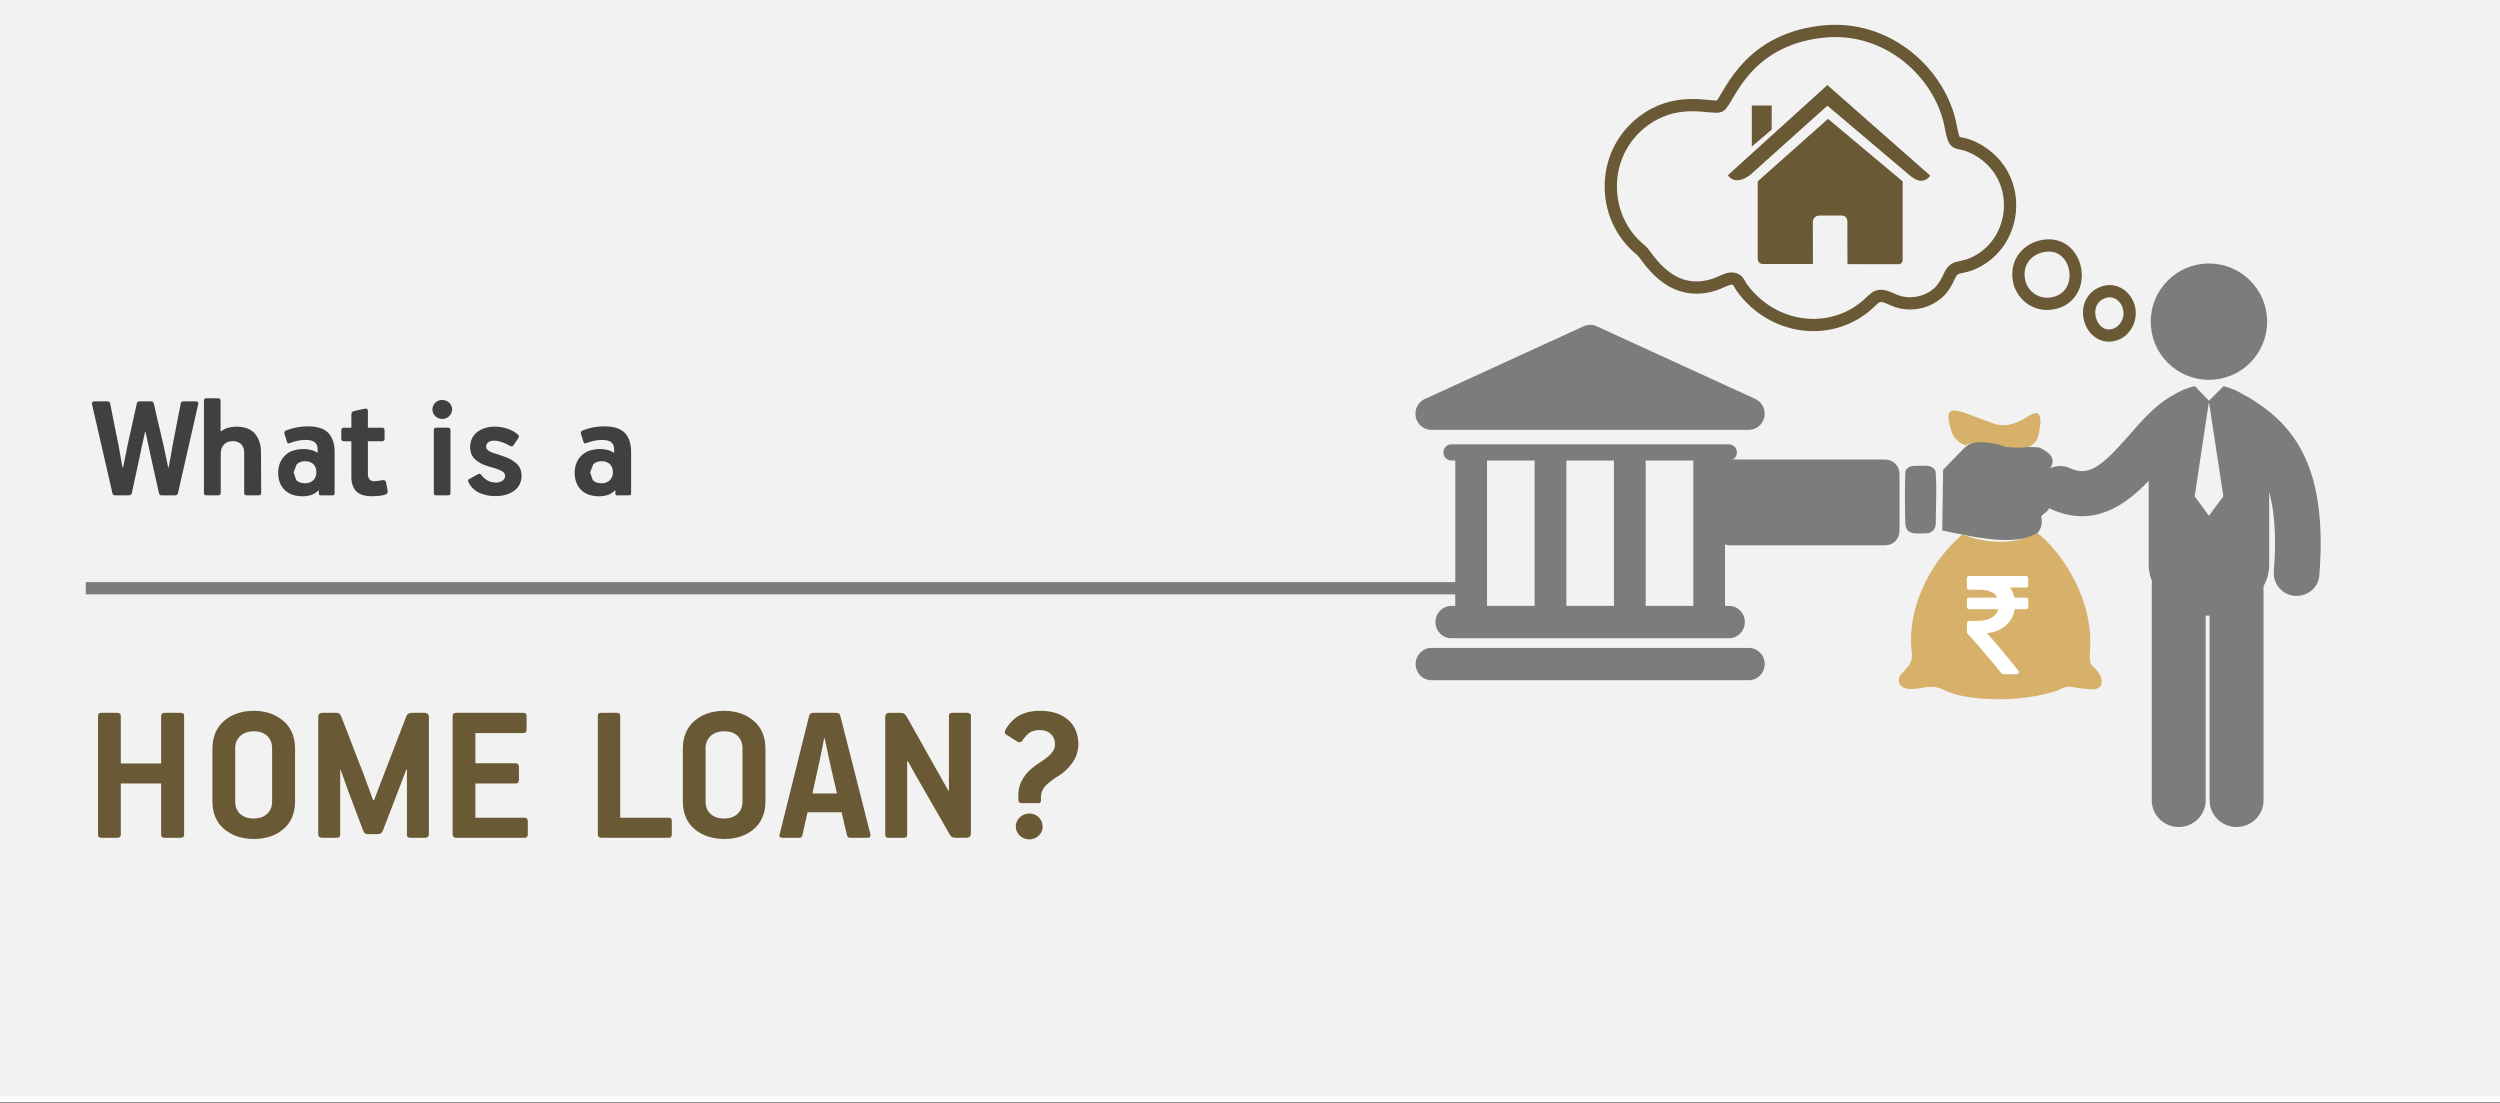
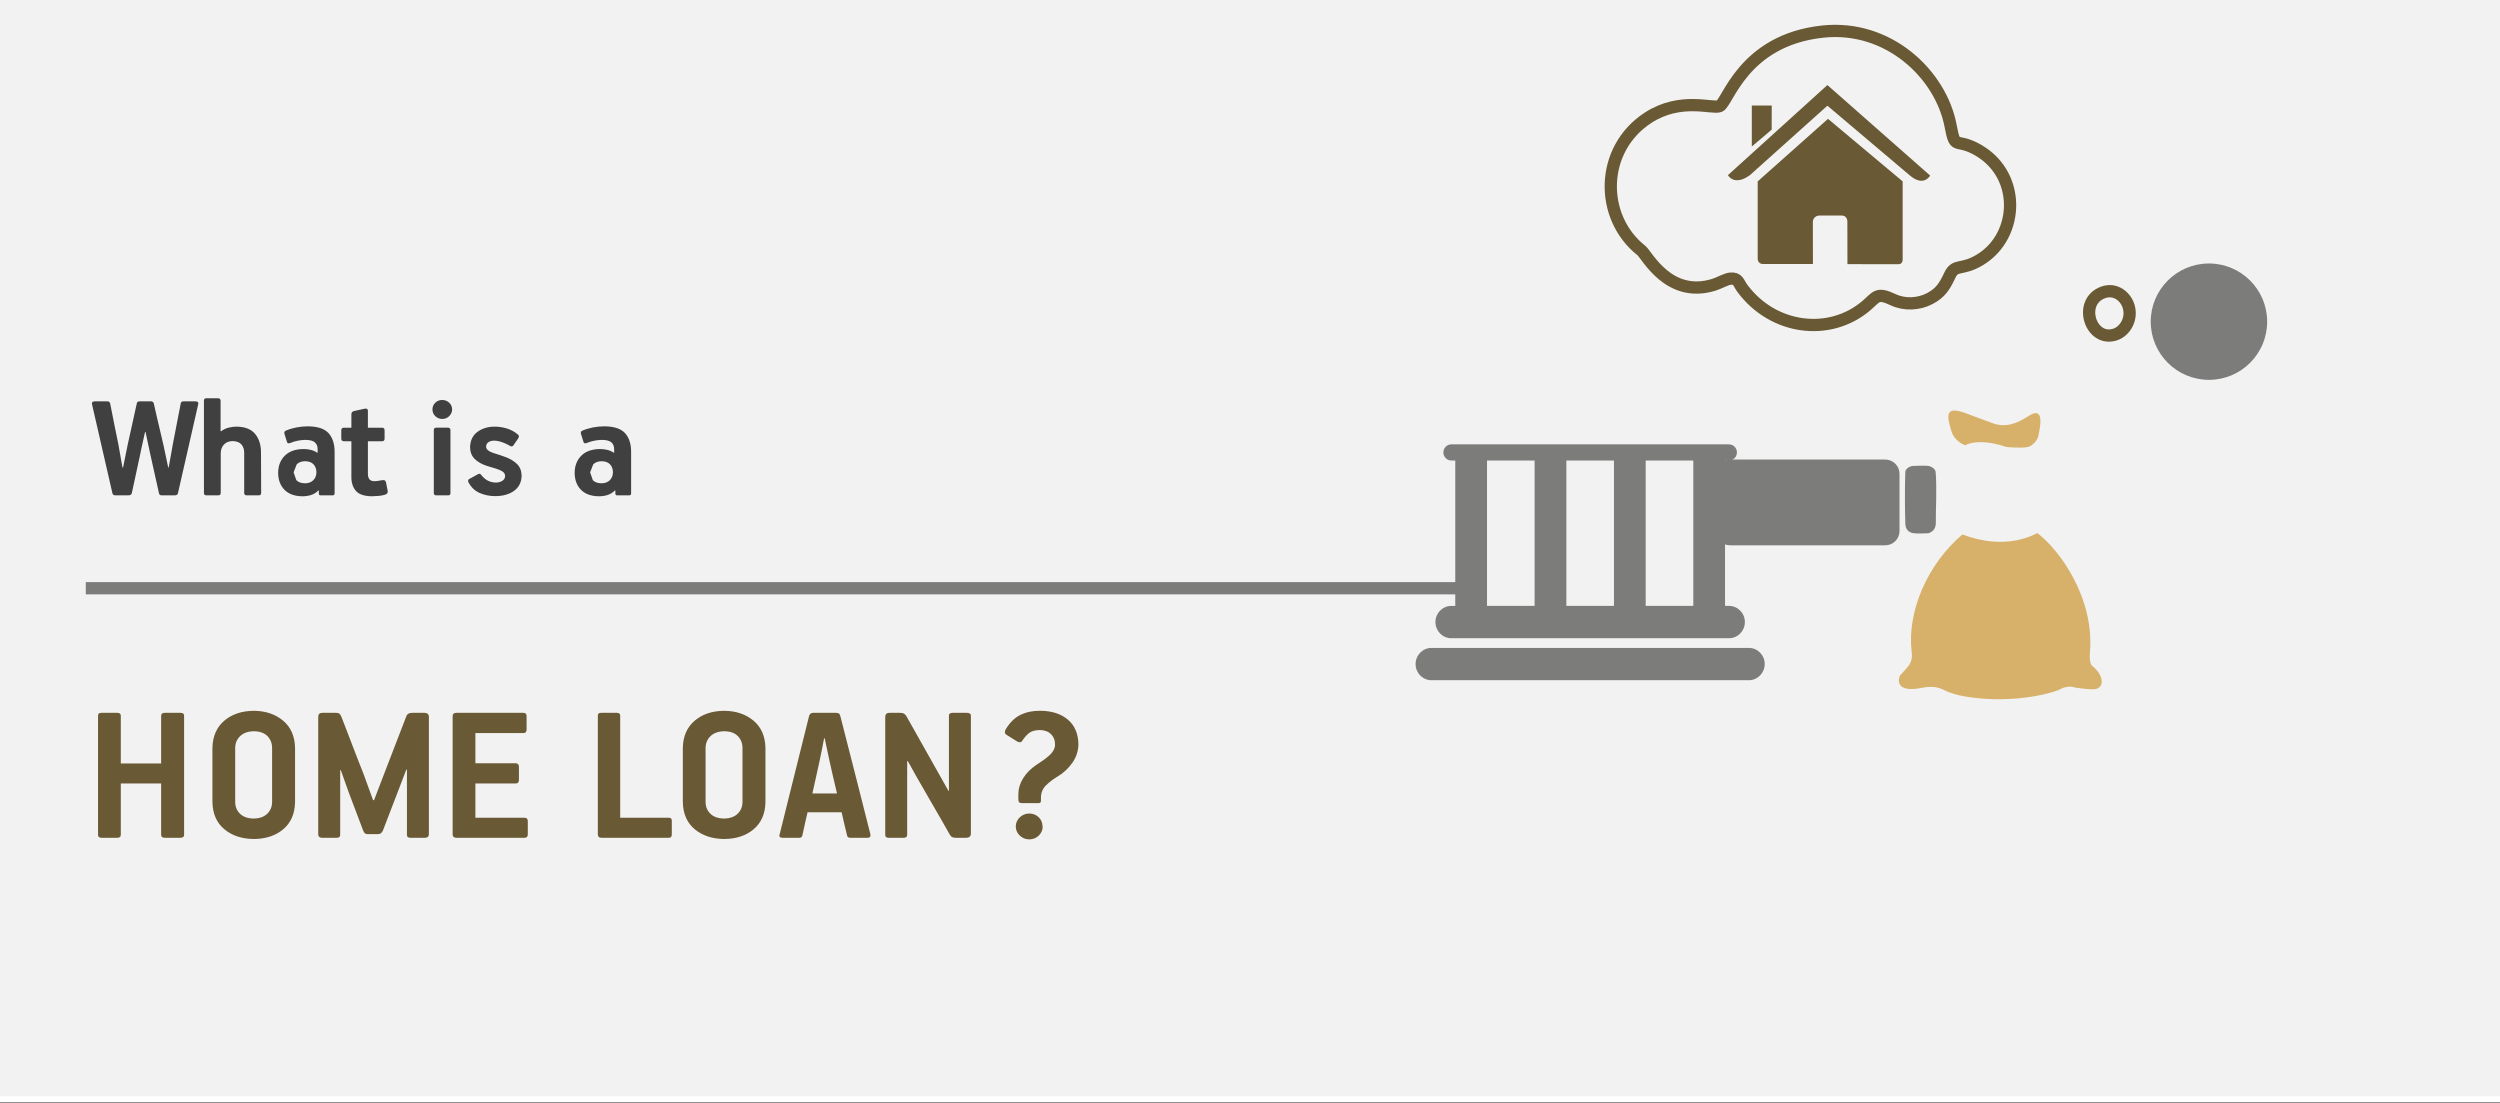
<svg xmlns="http://www.w3.org/2000/svg" width="408" height="180" overflow="hidden">
  <rect width="100%" height="100%" fill="#333333" stroke="none" />
  <defs>
    <clipPath id="clip0">
      <path d="M0 0 408 0 408 180 0 180Z" fill-rule="evenodd" clip-rule="evenodd" />
    </clipPath>
    <clipPath id="clip1">
      <path d="M231 53 289 53 289 111 231 111Z" fill-rule="evenodd" clip-rule="evenodd" />
    </clipPath>
    <clipPath id="clip2">
      <path d="M231 53 289 53 289 111 231 111Z" fill-rule="evenodd" clip-rule="evenodd" />
    </clipPath>
    <clipPath id="clip3">
      <path d="M231 53 289 53 289 111 231 111Z" fill-rule="evenodd" clip-rule="evenodd" />
    </clipPath>
    <clipPath id="clip4">
      <path d="M281 12 315 12 315 46 281 46Z" fill-rule="evenodd" clip-rule="evenodd" />
    </clipPath>
    <clipPath id="clip5">
      <path d="M281 12 315 12 315 46 281 46Z" fill-rule="evenodd" clip-rule="evenodd" />
    </clipPath>
    <clipPath id="clip6">
      <path d="M281 12 315 12 315 46 281 46Z" fill-rule="evenodd" clip-rule="evenodd" />
    </clipPath>
  </defs>
  <g clip-path="url(#clip0)">
    <rect x="0" y="0" width="408" height="179.916" fill="#FFFFFF" transform="scale(1 1)" />
    <rect x="0" y="0" width="408" height="179.916" fill="#F2F2F2" transform="matrix(1 0 -0 1 0 -1)" />
    <path d="M151.972 16.761C152.581 16.773 153.091 16.972 153.502 17.36 153.914 17.748 154.127 18.253 154.144 18.877L154.175 18.877C154.161 19.456 153.95 19.948 153.542 20.354 153.134 20.76 152.611 20.972 151.973 20.99 151.363 20.974 150.848 20.767 150.428 20.367 150.007 19.967 149.788 19.47 149.77 18.877 149.788 18.283 150.007 17.786 150.428 17.386 150.848 16.986 151.363 16.778 151.972 16.761ZM118.492 4.499C118.363 5.158 118.235 5.814 118.11 6.466 117.984 7.117 117.848 7.773 117.702 8.432L116.584 13.49 120.598 13.49C120.397 12.625 120.19 11.744 119.977 10.846 119.764 9.948 119.565 9.066 119.38 8.201L118.591 4.499ZM102.213 3.338C101.235 3.357 100.482 3.624 99.953 4.139 99.424 4.655 99.157 5.302 99.151 6.082L99.151 14.878C99.156 15.656 99.418 16.299 99.937 16.804 100.456 17.31 101.204 17.572 102.18 17.589 103.111 17.573 103.841 17.316 104.369 16.816 104.897 16.317 105.166 15.671 105.176 14.878L105.176 6.082C105.174 5.302 104.923 4.655 104.423 4.139 103.923 3.624 103.186 3.357 102.213 3.338ZM25.445 3.338C24.467 3.357 23.714 3.624 23.185 4.139 22.656 4.655 22.389 5.302 22.383 6.082L22.383 14.878C22.387 15.656 22.649 16.299 23.169 16.804 23.688 17.31 24.436 17.572 25.412 17.589 26.343 17.573 27.073 17.316 27.601 16.816 28.129 16.317 28.398 15.671 28.407 14.878L28.407 6.082C28.405 5.302 28.154 4.655 27.654 4.139 27.154 3.624 26.418 3.357 25.445 3.338ZM129.225 0.334 130.868 0.334C131.156 0.332 131.378 0.377 131.534 0.47 131.69 0.563 131.83 0.716 131.953 0.928L138.8 13.091 138.866 13.025 138.866 0.829C138.865 0.649 138.916 0.521 139.018 0.445 139.12 0.369 139.277 0.332 139.49 0.334L141.824 0.334C142.008 0.332 142.157 0.369 142.271 0.445 142.386 0.521 142.445 0.649 142.448 0.829L142.448 20.032C142.441 20.292 142.364 20.474 142.218 20.577 142.071 20.68 141.896 20.73 141.692 20.726L140.049 20.726C139.806 20.733 139.602 20.702 139.437 20.635 139.272 20.567 139.125 20.421 138.997 20.197 138.676 19.616 138.204 18.785 137.58 17.704 136.957 16.623 136.284 15.459 135.561 14.21 134.839 12.962 134.168 11.796 133.549 10.711 132.93 9.626 132.463 8.789 132.15 8.199L132.051 8.233 132.051 20.197C132.051 20.392 132.002 20.53 131.904 20.61 131.805 20.69 131.657 20.728 131.46 20.726L129.061 20.726C128.864 20.728 128.716 20.691 128.617 20.614 128.519 20.538 128.469 20.41 128.469 20.23L128.469 1.094C128.464 0.831 128.516 0.638 128.625 0.515 128.735 0.393 128.935 0.332 129.225 0.334ZM116.716 0.334 120.433 0.334C120.585 0.328 120.725 0.355 120.853 0.416 120.98 0.477 121.071 0.604 121.124 0.796 121.947 4.004 122.769 7.216 123.588 10.432 124.407 13.648 125.22 16.858 126.026 20.064 126.054 20.136 126.065 20.224 126.059 20.329 126.062 20.432 126.032 20.523 125.969 20.602 125.906 20.68 125.793 20.722 125.631 20.726L122.769 20.726C122.622 20.727 122.505 20.7 122.42 20.643 122.334 20.587 122.275 20.493 122.243 20.362 122.093 19.718 121.94 19.08 121.786 18.449 121.632 17.817 121.488 17.188 121.354 16.56L115.794 16.56C115.717 16.886 115.591 17.433 115.416 18.201 115.24 18.969 115.081 19.689 114.939 20.362 114.905 20.507 114.841 20.605 114.75 20.655 114.658 20.706 114.545 20.729 114.412 20.726L111.715 20.726C111.358 20.72 111.183 20.599 111.188 20.362 111.189 20.314 111.196 20.27 111.209 20.23 111.222 20.19 111.237 20.146 111.254 20.098L116.057 0.796C116.105 0.661 116.182 0.551 116.288 0.466 116.393 0.38 116.536 0.336 116.716 0.334ZM82.126 0.334 84.656 0.334C84.838 0.332 84.976 0.368 85.071 0.441 85.166 0.514 85.214 0.632 85.215 0.796L85.215 17.457 93.144 17.457C93.308 17.455 93.432 17.492 93.514 17.569 93.596 17.645 93.638 17.773 93.638 17.952L93.638 20.164C93.64 20.347 93.603 20.486 93.526 20.581 93.451 20.677 93.323 20.725 93.144 20.726L82.126 20.726C81.759 20.72 81.573 20.533 81.567 20.164L81.567 0.829C81.564 0.65 81.603 0.522 81.686 0.445 81.769 0.369 81.916 0.332 82.126 0.334ZM58.461 0.334 69.413 0.334C69.579 0.332 69.708 0.376 69.8 0.466 69.892 0.555 69.938 0.698 69.94 0.895L69.94 3.041C69.942 3.224 69.904 3.369 69.825 3.474 69.745 3.579 69.608 3.633 69.413 3.635L61.583 3.635 61.583 8.565 68.13 8.565C68.326 8.567 68.469 8.62 68.558 8.726 68.647 8.831 68.691 8.975 68.689 9.159L68.689 11.272C68.69 11.456 68.648 11.6 68.562 11.705 68.476 11.811 68.343 11.864 68.163 11.866L61.583 11.866 61.583 17.457 69.611 17.457C69.776 17.456 69.905 17.5 69.997 17.589 70.089 17.679 70.136 17.822 70.137 18.018L70.137 20.164C70.143 20.533 69.967 20.72 69.611 20.726L58.461 20.726C58.278 20.725 58.134 20.677 58.029 20.581 57.925 20.486 57.871 20.347 57.869 20.164L57.869 0.895C57.869 0.526 58.066 0.339 58.461 0.334ZM36.626 0.334 38.663 0.334C38.919 0.322 39.122 0.345 39.271 0.404 39.42 0.462 39.557 0.626 39.682 0.895 39.801 1.192 40.028 1.776 40.363 2.648 40.698 3.52 41.069 4.486 41.476 5.547 41.883 6.608 42.254 7.57 42.589 8.434 42.924 9.297 43.151 9.869 43.27 10.149L44.882 14.578 45.047 14.578 46.758 10.116 50.313 0.895C50.395 0.684 50.519 0.537 50.687 0.453 50.855 0.37 51.07 0.33 51.332 0.334L53.271 0.334C53.502 0.334 53.68 0.391 53.805 0.503 53.929 0.615 53.992 0.779 53.994 0.994L53.994 20.164C53.99 20.346 53.931 20.485 53.817 20.581 53.703 20.677 53.554 20.725 53.37 20.726L50.971 20.726C50.789 20.728 50.651 20.691 50.556 20.614 50.461 20.538 50.412 20.41 50.412 20.23L50.412 9.621 50.313 9.588 48.898 13.289 46.495 19.536C46.417 19.705 46.318 19.846 46.199 19.957 46.08 20.069 45.915 20.127 45.705 20.131L44.191 20.131C43.981 20.141 43.809 20.12 43.673 20.069 43.537 20.017 43.414 19.872 43.303 19.635L40.966 13.455 39.616 9.687 39.518 9.687 39.518 20.23C39.518 20.41 39.468 20.538 39.37 20.614 39.271 20.691 39.123 20.728 38.926 20.726L36.527 20.726C36.344 20.725 36.2 20.677 36.096 20.581 35.991 20.485 35.938 20.346 35.935 20.164L35.935 0.994C35.934 0.779 35.987 0.615 36.096 0.503 36.205 0.391 36.381 0.334 36.626 0.334ZM0.559 0.334 3.089 0.334C3.288 0.332 3.441 0.368 3.55 0.441 3.658 0.514 3.713 0.632 3.714 0.796L3.714 8.598 10.298 8.598 10.298 0.829C10.299 0.65 10.354 0.522 10.462 0.445 10.571 0.369 10.724 0.332 10.922 0.334L13.42 0.334C13.619 0.332 13.772 0.368 13.88 0.441 13.988 0.514 14.043 0.632 14.045 0.796L14.045 20.23C14.043 20.41 13.988 20.538 13.88 20.614 13.772 20.691 13.619 20.728 13.42 20.726L10.922 20.726C10.724 20.728 10.571 20.691 10.462 20.614 10.354 20.538 10.299 20.41 10.298 20.23L10.298 11.866 3.714 11.866 3.714 20.23C3.712 20.41 3.658 20.538 3.554 20.614 3.449 20.691 3.305 20.728 3.122 20.726L0.592 20.726C0.395 20.728 0.247 20.691 0.148 20.614 0.05 20.538 0 20.41 0 20.23L0 0.829C-0.001 0.65 0.043 0.522 0.132 0.445 0.221 0.369 0.363 0.332 0.559 0.334ZM102.18 0.003C104.102 0.017 105.695 0.55 106.958 1.601 108.221 2.651 108.876 4.134 108.922 6.049L108.922 14.911C108.883 16.796 108.246 18.265 107.011 19.318 105.776 20.372 104.177 20.907 102.213 20.924 100.26 20.911 98.653 20.384 97.393 19.343 96.133 18.302 95.481 16.825 95.437 14.911L95.437 6.049C95.477 4.163 96.12 2.689 97.365 1.625 98.609 0.562 100.214 0.021 102.18 0.003ZM25.412 0.003C27.334 0.017 28.927 0.55 30.19 1.601 31.453 2.651 32.108 4.134 32.154 6.049L32.154 14.911C32.115 16.796 31.478 18.265 30.243 19.318 29.008 20.372 27.409 20.907 25.445 20.924 23.492 20.911 21.885 20.384 20.625 19.343 19.365 18.302 18.713 16.825 18.669 14.911L18.669 6.049C18.709 4.163 19.352 2.689 20.596 1.625 21.841 0.562 23.446 0.021 25.412 0.003ZM153.782 0.001C155.639 0.011 157.132 0.487 158.261 1.431 159.389 2.374 159.969 3.727 160 5.488 159.967 6.624 159.622 7.642 158.968 8.542 158.313 9.442 157.55 10.154 156.677 10.678 155.899 11.142 155.243 11.636 154.711 12.162 154.179 12.687 153.903 13.339 153.881 14.116L153.881 14.745C153.879 14.845 153.842 14.925 153.77 14.984 153.698 15.043 153.603 15.073 153.486 15.075L150.854 15.075C150.61 15.081 150.439 15.036 150.34 14.943 150.24 14.849 150.192 14.673 150.196 14.414L150.196 13.554C150.205 12.681 150.466 11.833 150.977 11.009 151.488 10.185 152.193 9.469 153.091 8.86 153.921 8.341 154.63 7.826 155.217 7.315 155.805 6.804 156.127 6.239 156.184 5.621 156.204 4.881 155.99 4.286 155.542 3.835 155.094 3.385 154.485 3.154 153.716 3.141 152.905 3.153 152.298 3.328 151.894 3.666 151.491 4.004 151.122 4.435 150.788 4.959 150.703 5.074 150.593 5.134 150.459 5.141 150.325 5.148 150.182 5.11 150.031 5.026L148.287 3.935C148.11 3.819 148.013 3.687 147.996 3.538 147.978 3.389 148.021 3.224 148.123 3.042 148.797 1.918 149.604 1.125 150.545 0.666 151.486 0.207 152.565-0.015 153.782 0.001Z" fill="#695934" fill-rule="evenodd" transform="matrix(1 0 -0 1 16 116)" />
    <path d="M83.18 10.27C82.599 10.28 82.143 10.452 81.812 10.786L81.306 12.086 81.746 13.354C82.044 13.69 82.522 13.864 83.18 13.876 83.749 13.865 84.198 13.694 84.527 13.364 84.855 13.033 85.023 12.607 85.03 12.087 85.031 11.565 84.879 11.134 84.574 10.796 84.269 10.457 83.804 10.282 83.18 10.27ZM34.789 10.27C34.208 10.28 33.752 10.452 33.421 10.786L32.915 12.086 33.355 13.354C33.654 13.69 34.132 13.864 34.789 13.876 35.359 13.865 35.807 13.694 36.136 13.364 36.465 13.033 36.632 12.607 36.639 12.087 36.64 11.565 36.488 11.134 36.183 10.796 35.878 10.457 35.413 10.282 34.789 10.27ZM56.17 4.798 58.116 4.798C58.231 4.797 58.325 4.829 58.4 4.894 58.474 4.959 58.512 5.059 58.515 5.195L58.515 15.443C58.515 15.591 58.484 15.694 58.422 15.754 58.359 15.814 58.266 15.843 58.141 15.841L56.195 15.841C56.069 15.841 55.971 15.81 55.902 15.748 55.832 15.686 55.797 15.593 55.796 15.468L55.796 5.195C55.796 5.07 55.827 4.973 55.889 4.903 55.952 4.834 56.045 4.799 56.17 4.798ZM65.734 4.627C66.376 4.622 67.042 4.724 67.733 4.934 68.424 5.144 69.04 5.488 69.58 5.968 69.663 6.056 69.696 6.153 69.68 6.257 69.663 6.361 69.622 6.463 69.555 6.564L68.757 7.733C68.719 7.771 68.676 7.801 68.629 7.823 68.582 7.846 68.533 7.857 68.482 7.857 68.394 7.851 68.284 7.808 68.152 7.727 68.02 7.646 67.872 7.565 67.709 7.484 67.335 7.308 66.977 7.169 66.635 7.067 66.292 6.966 65.959 6.914 65.635 6.912 65.263 6.913 64.956 6.997 64.713 7.164 64.469 7.33 64.343 7.57 64.334 7.882 64.333 8.105 64.429 8.301 64.622 8.47 64.815 8.64 65.111 8.792 65.509 8.927 66.18 9.123 66.868 9.354 67.574 9.618 68.279 9.882 68.876 10.248 69.365 10.717 69.853 11.186 70.108 11.825 70.129 12.635 70.1 13.71 69.69 14.532 68.897 15.102 68.104 15.673 67.1 15.961 65.884 15.966 64.999 15.978 64.153 15.817 63.346 15.481 62.54 15.146 61.913 14.562 61.465 13.73 61.412 13.628 61.388 13.528 61.394 13.428 61.399 13.329 61.456 13.248 61.565 13.183L62.962 12.411C63.095 12.336 63.204 12.306 63.287 12.321 63.37 12.336 63.453 12.399 63.536 12.511 63.871 12.933 64.237 13.246 64.635 13.45 65.032 13.655 65.474 13.756 65.96 13.755 66.316 13.754 66.647 13.663 66.95 13.485 67.254 13.306 67.415 13.047 67.435 12.71 67.432 12.43 67.33 12.206 67.128 12.038 66.926 11.87 66.637 11.721 66.26 11.59 66.017 11.504 65.74 11.415 65.428 11.326 65.117 11.236 64.802 11.142 64.484 11.043 63.66 10.778 62.995 10.405 62.492 9.923 61.988 9.441 61.729 8.794 61.715 7.982 61.75 6.874 62.154 6.038 62.928 5.474 63.703 4.911 64.638 4.628 65.734 4.627ZM83.655 4.575 83.655 4.577C85.256 4.59 86.386 4.974 87.044 5.729 87.703 6.485 88.021 7.535 87.999 8.879L87.999 15.494C87.999 15.617 87.974 15.706 87.921 15.761 87.869 15.816 87.787 15.843 87.675 15.842L85.704 15.842C85.525 15.841 85.433 15.742 85.428 15.544L85.428 15.047 85.353 15.047C84.976 15.413 84.563 15.664 84.114 15.799 83.665 15.935 83.195 15.999 82.706 15.992 81.45 15.974 80.484 15.618 79.808 14.926 79.133 14.233 78.792 13.312 78.784 12.162 78.79 11.042 79.141 10.122 79.84 9.401 80.538 8.679 81.552 8.306 82.881 8.281 83.23 8.277 83.612 8.317 84.026 8.403 84.441 8.488 84.817 8.647 85.153 8.878L85.228 8.878 85.228 8.331C85.24 7.864 85.098 7.492 84.8 7.215 84.503 6.938 83.98 6.796 83.23 6.789 82.869 6.79 82.468 6.832 82.025 6.916 81.583 7.001 81.169 7.124 80.783 7.286 80.611 7.349 80.486 7.367 80.405 7.342 80.324 7.318 80.267 7.249 80.233 7.137L79.808 5.794C79.783 5.68 79.784 5.579 79.815 5.489 79.845 5.4 79.909 5.336 80.008 5.297 80.515 5.071 81.082 4.895 81.71 4.768 82.338 4.642 82.986 4.577 83.655 4.575ZM35.264 4.575 35.264 4.577C36.865 4.59 37.995 4.974 38.654 5.729 39.312 6.485 39.63 7.535 39.608 8.879L39.608 15.494C39.609 15.617 39.583 15.706 39.53 15.761 39.478 15.816 39.396 15.843 39.284 15.842L37.313 15.842C37.134 15.841 37.043 15.742 37.037 15.544L37.037 15.047 36.962 15.047C36.585 15.413 36.172 15.664 35.723 15.799 35.274 15.935 34.805 15.999 34.315 15.992 33.059 15.974 32.093 15.618 31.418 14.926 30.742 14.233 30.401 13.312 30.394 12.162 30.399 11.042 30.751 10.122 31.449 9.401 32.147 8.679 33.161 8.306 34.49 8.281 34.839 8.277 35.221 8.317 35.636 8.403 36.05 8.488 36.426 8.647 36.763 8.878L36.837 8.878 36.837 8.331C36.849 7.864 36.707 7.492 36.41 7.215 36.113 6.938 35.589 6.796 34.839 6.789 34.478 6.79 34.077 6.832 33.634 6.916 33.192 7.001 32.778 7.124 32.392 7.286 32.221 7.349 32.095 7.367 32.014 7.342 31.933 7.318 31.876 7.249 31.842 7.137L31.418 5.794C31.392 5.68 31.394 5.579 31.424 5.489 31.454 5.4 31.519 5.336 31.618 5.297 32.124 5.071 32.691 4.895 33.319 4.768 33.947 4.642 34.595 4.577 35.264 4.575ZM44.542 1.692C44.715 1.658 44.842 1.676 44.922 1.744 45.002 1.813 45.041 1.912 45.041 2.04L45.041 4.801 47.363 4.801C47.489 4.802 47.587 4.837 47.657 4.906 47.726 4.976 47.762 5.073 47.763 5.198L47.763 6.614C47.762 6.739 47.726 6.836 47.657 6.906 47.587 6.975 47.489 7.01 47.363 7.011L45.041 7.011 45.041 12.287C45.035 12.687 45.114 12.994 45.278 13.208 45.441 13.421 45.72 13.529 46.114 13.531 46.253 13.53 46.438 13.514 46.667 13.485 46.897 13.455 47.087 13.421 47.238 13.382 47.517 13.333 47.709 13.344 47.813 13.413 47.917 13.482 47.983 13.605 48.013 13.78L48.263 15.096C48.292 15.313 48.258 15.464 48.159 15.55 48.061 15.636 47.946 15.7 47.813 15.742 47.506 15.838 47.164 15.901 46.786 15.931 46.407 15.962 46.034 15.982 45.665 15.991 44.391 15.969 43.514 15.658 43.032 15.056 42.551 14.454 42.322 13.688 42.346 12.76L42.346 7.011 41.122 7.011C40.995 7.01 40.893 6.976 40.816 6.909 40.739 6.842 40.7 6.752 40.698 6.639L40.698 5.198C40.7 5.073 40.739 4.976 40.813 4.906 40.888 4.837 40.982 4.802 41.097 4.801L42.346 4.801 42.346 2.587C42.346 2.473 42.378 2.371 42.443 2.282 42.508 2.193 42.609 2.129 42.745 2.089ZM0.46 0.498 2.508 0.498C2.779 0.498 2.937 0.622 2.983 0.871 3.197 1.98 3.418 3.099 3.648 4.228 3.877 5.356 4.105 6.475 4.331 7.585L4.981 11.265 5.081 11.315 5.83 7.61 7.329 0.821C7.348 0.731 7.39 0.656 7.453 0.594 7.517 0.532 7.633 0.5 7.803 0.498L9.626 0.498C9.729 0.495 9.824 0.519 9.91 0.569 9.997 0.619 10.061 0.711 10.101 0.846 10.201 1.321 10.358 2.014 10.571 2.925 10.783 3.835 10.997 4.745 11.213 5.655 11.428 6.566 11.59 7.259 11.699 7.734L12.449 11.29 12.524 11.315C12.562 11.092 12.627 10.729 12.72 10.224 12.812 9.719 12.904 9.217 12.993 8.718 13.083 8.219 13.143 7.866 13.173 7.66L14.496 0.846C14.512 0.722 14.563 0.633 14.65 0.578 14.736 0.523 14.844 0.496 14.971 0.498L16.894 0.498C17.135 0.504 17.278 0.559 17.325 0.662 17.372 0.765 17.378 0.876 17.344 0.995L14.047 15.468C14.023 15.604 13.965 15.7 13.872 15.757 13.78 15.815 13.646 15.843 13.473 15.841L11.475 15.841C11.337 15.847 11.225 15.83 11.137 15.792 11.05 15.753 10.987 15.662 10.95 15.518L9.526 9.127 8.752 5.496 8.677 5.471C8.637 5.664 8.559 6.019 8.442 6.536 8.325 7.053 8.21 7.57 8.096 8.087 7.982 8.604 7.91 8.959 7.878 9.152L6.504 15.518C6.468 15.629 6.403 15.711 6.308 15.764 6.212 15.816 6.078 15.842 5.905 15.841L3.932 15.841C3.794 15.846 3.676 15.831 3.579 15.795 3.482 15.759 3.408 15.675 3.357 15.543L0.01 0.945C-0.011 0.861 0.001 0.768 0.048 0.665 0.095 0.563 0.232 0.507 0.46 0.498ZM57.168 0.274C57.617 0.283 57.997 0.432 58.306 0.718 58.616 1.004 58.777 1.37 58.79 1.814 58.778 2.238 58.621 2.602 58.319 2.905 58.017 3.207 57.641 3.366 57.193 3.38 56.732 3.369 56.35 3.217 56.045 2.923 55.74 2.63 55.583 2.26 55.571 1.814 55.581 1.381 55.735 1.018 56.033 0.727 56.33 0.436 56.708 0.285 57.168 0.274ZM18.656 0 20.602 0C20.717-0 20.812 0.032 20.886 0.096 20.96 0.161 20.999 0.262 21.001 0.398L21.001 5.372 21.101 5.372C21.481 5.08 21.908 4.881 22.382 4.776 22.856 4.67 23.271 4.62 23.626 4.627 25.004 4.649 26.012 5.051 26.65 5.832 27.288 6.612 27.603 7.636 27.595 8.902L27.62 15.443C27.619 15.58 27.583 15.68 27.514 15.745 27.444 15.81 27.346 15.842 27.221 15.841L25.275 15.841C24.996 15.841 24.855 15.717 24.851 15.468L24.851 8.902C24.854 8.343 24.703 7.887 24.398 7.534 24.092 7.18 23.61 6.998 22.951 6.986 22.346 7 21.875 7.191 21.539 7.558 21.202 7.926 21.031 8.391 21.026 8.951L21.026 15.443C21.022 15.713 20.881 15.845 20.602 15.841L18.681 15.841C18.555 15.841 18.458 15.81 18.388 15.748 18.318 15.686 18.283 15.593 18.282 15.468L18.282 0.398C18.282 0.129 18.407-0.004 18.656 0Z" fill="#404040" fill-rule="evenodd" transform="matrix(1 0 -0 1 15 65)" />
    <path d="M0 0 224.369 0" stroke="#7C7C7B" stroke-width="2" stroke-miterlimit="8" fill="none" fill-rule="evenodd" transform="matrix(1 0 -0 1 14 96)" />
    <path d="M0 9.496C-1.20948e-15 4.251 4.253-1.20892e-15 9.5-2.41783e-15 14.747-4.83566e-15 19 4.251 19 9.496 19 14.74 14.747 18.991 9.5 18.991 4.253 18.991-6.0474e-15 14.74 0 9.496Z" fill="#7C7C7B" fill-rule="evenodd" transform="matrix(-1 -8.74228e-08 -8.74637e-08 1 370 43)" />
-     <path d="M42.172 13.411C39.173 14.791 37.128 13.273 32.504 8.002 30.487 5.684 28.413 3.311 25.891 1.794 25.751 1.683 25.583 1.628 25.415 1.545 24.322 0.828 23.089 0.304 21.856 0.028 21.828 0.028 21.828 0.028 21.828 0L19.503 2.401 17.121 0.028C15.888 0.331 14.683 0.855 13.618 1.545 13.45 1.628 13.282 1.683 13.114 1.794 6.193 5.96 0 12.39 1.485 30.878 1.625 32.81 3.25 34.245 5.184 34.245 5.268 34.245 5.38 34.245 5.492 34.245 7.538 34.079 9.051 32.313 8.911 30.299 8.462 24.587 8.799 20.448 9.667 17.329L9.667 29.14C9.667 30.437 10.004 31.623 10.592 32.672L10.592 67.634C10.592 70.007 12.553 71.966 14.991 71.966 17.429 71.966 19.39 70.007 19.39 67.634L19.39 37.473C19.419 37.473 19.475 37.473 19.503 37.473 19.671 37.473 19.839 37.473 20.035 37.446L20.035 67.634C20.035 70.007 21.997 71.966 24.434 71.966 26.872 71.966 28.834 70.007 28.834 67.634L28.834 32.479C28.834 32.285 28.806 32.092 28.778 31.899 29.142 31.044 29.338 30.133 29.338 29.14L29.338 15.48C32.14 18.405 35.727 21.248 40.21 21.248 41.807 21.248 43.517 20.889 45.338 20.061 47.215 19.206 48 16.998 47.131 15.177 46.263 13.328 44.049 12.528 42.172 13.411ZM19.475 21.137 17.149 17.992 19.475 2.759 19.531 2.759 21.828 17.992 19.531 21.137 19.475 21.137Z" fill="#7C7C7B" fill-rule="evenodd" transform="matrix(-1 -8.74228e-08 -8.74637e-08 1 380 63)" />
-     <path d="M18.025 14.59C13.294 15.509 8.349 16.823 3.692 15.679 2.143 15.299 1.532 13.792 1.87 12.254 1.167 11.428-0.161 11.295 0.954 9.217 1.086 8.919 1.182 8.62 1.001 8.322 0.484 7.574-0.211 6.894 0.739 5.587 0.783 5.319 0.818 4.928 0.676 4.762-0.418 3.445-0.375 2.218 2.24 1.013L7.613 0.758C9.895-0.177 12.898-0.437 14.406 1.085L17.882 4.667Z" fill="#7C7C7B" fill-rule="evenodd" transform="matrix(-1 -8.74228e-08 -8.74637e-08 1 335 72)" />
    <path d="M0.075 9.502C0.107 7.394-0.128 3.752 0.102 1.027 0.146 0.512 0.85 0.07 1.387 0.027 2.126-0.031 3.162 0.019 3.791 0.041 4.316 0.06 5.034 0.51 5.052 1.015 5.152 3.681 5.122 7.324 5.052 9.45 5.023 10.349 4.571 10.92 3.644 11.027 2.932 11.109 2.074 11.04 1.288 11.025 0.558 10.791 0.142 10.307 0.075 9.502Z" fill="#7C7C7B" fill-rule="evenodd" transform="matrix(-1 -8.74228e-08 -8.74637e-08 1 316 76)" />
    <path d="M0.383 4.31C-0.343 1.265-0.181-0.609 2.145 1.032 3.724 1.977 5.55 2.924 7.888 2.037L12.352 0.376C15.356-0.675 15.431 0.516 14.5 3.457 14.23 4.311 13.461 5.233 12.28 5.665 10.76 4.864 8.089 5.057 5.612 5.938 5.612 5.938 3.379 6.179 2.145 5.971 1.311 5.83 0.508 4.833 0.383 4.31Z" fill="#D7B169" fill-rule="evenodd" transform="matrix(-1 -8.74228e-08 -8.74637e-08 1 333 67)" />
    <path d="M10.505 0C6.625 2.954 1.241 10.784 1.912 19.247 1.975 20.04 2.017 21.124 1.605 21.629-0.071 22.939-0.499 24.687 0.629 25.332 1.25 25.687 3.11 25.37 4.349 25.209 5.424 24.794 6.661 25.356 7.024 25.622 13.523 27.906 22.332 27.246 25.433 25.764 26.152 25.42 27.112 24.799 29.441 25.266 32.852 25.95 33.447 24.604 32.951 23.281 31.72 21.842 30.729 21.321 31.031 19.288 31.759 12.759 28.433 5.055 22.731 0.219 17.769 2.095 13.641 1.608 10.505 0Z" fill="#D7B169" fill-rule="evenodd" transform="matrix(-1 -8.74228e-08 -8.74637e-08 1 343 87)" />
    <g clip-path="url(#clip1)">
      <g clip-path="url(#clip2)">
        <g clip-path="url(#clip3)">
          <path d="M54.385 51.806 2.59 51.806C1.159 51.806 0 52.965 0 54.397 0 55.827 1.159 56.987 2.59 56.987L54.384 56.987C55.815 56.987 56.974 55.827 56.974 54.397 56.973 52.965 55.814 51.806 54.385 51.806Z" fill="#7C7C7B" transform="matrix(-1 -8.74228e-08 -8.89564e-08 1.018 288 53)" />
          <path d="M5.827 45.072C4.396 45.072 3.237 46.231 3.237 47.662 3.237 49.093 4.396 50.254 5.827 50.254L51.147 50.254C52.578 50.254 53.738 49.093 53.738 47.662 53.738 46.231 52.578 45.072 51.147 45.072L50.501 45.072 50.501 21.763 51.147 21.763C51.864 21.763 52.441 21.183 52.441 20.469 52.441 19.754 51.862 19.175 51.147 19.175L5.827 19.175C5.112 19.175 4.533 19.754 4.533 20.469 4.533 21.183 5.113 21.763 5.827 21.763L6.475 21.763 6.475 45.07 5.827 45.07ZM45.32 21.763 45.32 45.07 37.551 45.07 37.551 21.763 45.32 21.763ZM32.37 21.763 32.37 45.07 24.602 45.07 24.602 21.763 32.37 21.763ZM11.653 21.763 19.422 21.763 19.422 45.07 11.653 45.07 11.653 21.763Z" fill="#7C7C7B" transform="matrix(-1 -8.74228e-08 -8.89564e-08 1.018 288 53)" />
-           <path d="M2.59 16.846 54.384 16.846C54.393 16.846 54.402 16.846 54.41 16.846 55.842 16.846 57 15.687 57 14.256 57 13.118 56.267 12.154 55.25 11.805L29.552 0.241C28.877-0.062 28.104-0.062 27.427 0.241L1.528 11.895C0.414 12.397-0.199 13.607 0.058 14.8 0.314 15.994 1.369 16.846 2.59 16.846Z" fill="#7C7C7B" transform="matrix(-1 -8.74228e-08 -8.89564e-08 1.018 288 53)" />
        </g>
      </g>
    </g>
    <path d="M0 2.332C-4.77426e-16 1.044 1.044 -4.77426e-16 2.332 0L27.668 0C28.956 -4.77426e-16 30 1.044 30 2.332L30 11.661C30 12.949 28.956 13.993 27.668 13.993L2.332 13.993C1.044 13.993 0 12.949 0 11.661Z" fill="#7C7C7B" fill-rule="evenodd" transform="matrix(-1 -8.74228e-08 -8.74637e-08 1 310 75)" />
-     <path d="M9.915 3.632C9.848 3.564 9.762 3.53 9.658 3.53L7.751 3.53C7.625 2.9 7.387 2.353 7.037 1.89L9.636 1.89C9.74 1.89 9.825 1.856 9.893 1.788 9.959 1.72 9.992 1.632 9.992 1.526L9.992 0.364C9.992 0.258 9.959 0.171 9.893 0.102 9.825 0.034 9.74 0 9.636 0L0.357 0C0.253 0 0.167 0.034 0.1 0.102 0.034 0.171 0 0.258 0 0.364L0 1.879C0 1.977 0.035 2.063 0.106 2.135 0.177 2.207 0.26 2.243 0.357 2.243L1.974 2.243C3.543 2.243 4.539 2.672 4.963 3.53L0.357 3.53C0.253 3.53 0.167 3.564 0.1 3.632 0.034 3.7 0 3.788 0 3.894L0 5.056C0 5.162 0.033 5.249 0.1 5.317 0.167 5.386 0.253 5.42 0.357 5.42L5.119 5.42C4.956 6.042 4.574 6.517 3.976 6.843 3.377 7.17 2.587 7.333 1.606 7.333L0.357 7.333C0.26 7.333 0.177 7.369 0.106 7.441 0.035 7.513 0 7.599 0 7.697L0 9.143C0 9.242 0.033 9.326 0.1 9.394 1.528 10.942 3.379 13.109 5.654 15.896 5.721 15.987 5.814 16.032 5.933 16.032L8.108 16.032C8.264 16.032 8.372 15.964 8.431 15.827 8.506 15.691 8.491 15.562 8.387 15.44 6.216 12.722 4.509 10.688 3.268 9.337 4.532 9.185 5.558 8.767 6.346 8.084 7.134 7.401 7.614 6.513 7.785 5.42L9.658 5.42C9.762 5.42 9.848 5.386 9.915 5.317 9.982 5.249 10.015 5.162 10.015 5.056L10.015 3.894C10.015 3.788 9.982 3.701 9.915 3.632Z" fill="#FFFFFF" fill-rule="evenodd" transform="matrix(1 0 -0 1 321 94)" />
    <path d="M36.462 1.157C23.428 2.556 20.981 12.796 19.622 13.329 18.423 13.794 13.286 11.778 7.981 15.207 0.077 20.334 0 31.46 6.88 36.892 7.779 37.605 11.299 44.776 18.702 42.475 19.524 42.226 20.695 41.547 21.364 41.478 22.696 41.339 22.675 42.136 23.33 43.023 28.328 49.805 37.55 50.976 43.544 45.919 45.28 44.45 45.28 43.653 47.977 44.921 49.859 45.801 52.16 45.662 53.93 44.734 55.68 43.813 56.342 42.773 57.213 40.917 58.133 38.977 59.088 40.217 62.086 38.429 68.714 34.474 69 23.964 61.117 20.119 58.078 18.643 58.078 20.431 57.339 16.537 55.742 8.14 47.211 0 36.462 1.157Z" stroke="#695934" stroke-width="2" stroke-linejoin="round" stroke-miterlimit="10" fill="none" fill-rule="evenodd" transform="matrix(1 0 -0 1 261 4)" />
-     <path d="M4.393 1.15C1.986 1.616 0 3.626 0.475 6.626 0.849 8.99 3.084 10.995 5.909 10.519 12 9.49 10.365 0 4.393 1.15Z" stroke="#695934" stroke-width="2" stroke-linejoin="round" stroke-miterlimit="10" fill="none" fill-rule="evenodd" transform="matrix(1 0 -0 1 329 39)" />
    <path d="M4.266 0.707C0 2.212 2.177 8.996 6.266 7.566 7.696 7.071 9 5.197 8.415 3.076 7.965 1.45 6.275 0 4.266 0.707Z" stroke="#695934" stroke-width="2" stroke-linejoin="round" stroke-miterlimit="10" fill="none" fill-rule="evenodd" transform="matrix(1 0 -0 1 339 47)" />
    <g clip-path="url(#clip4)">
      <g clip-path="url(#clip5)">
        <g clip-path="url(#clip6)">
          <path d="M4.487 30.381C4.487 30.381 4.458 31.119 5.178 31.119 6.075 31.119 13.497 31.109 13.497 31.109L13.509 24.293C13.509 24.293 13.392 23.17 14.482 23.17L17.934 23.17C19.224 23.17 19.144 24.293 19.144 24.293L19.13 31.087C19.13 31.087 26.167 31.087 27.272 31.087 28.187 31.087 28.145 30.169 28.145 30.169L28.145 17.603 16.67 7.395 4.487 17.603C4.487 17.603 4.487 30.381 4.487 30.381Z" fill="#695934" transform="matrix(-1 -8.74228e-08 -8.74228e-08 1 315 12)" />
          <path d="M0 16.653C0 16.653 1.034 18.559 3.29 16.653L16.771 5.248 29.411 16.582C32.022 18.465 33 16.582 33 16.582L16.771 1.881 0 16.653Z" fill="#695934" transform="matrix(-1 -8.74228e-08 -8.74228e-08 1 315 12)" />
          <path d="M29.104 5.221 25.853 5.221 25.866 9.164 29.104 11.91Z" fill="#695934" transform="matrix(-1 -8.74228e-08 -8.74228e-08 1 315 12)" />
        </g>
      </g>
    </g>
  </g>
</svg>